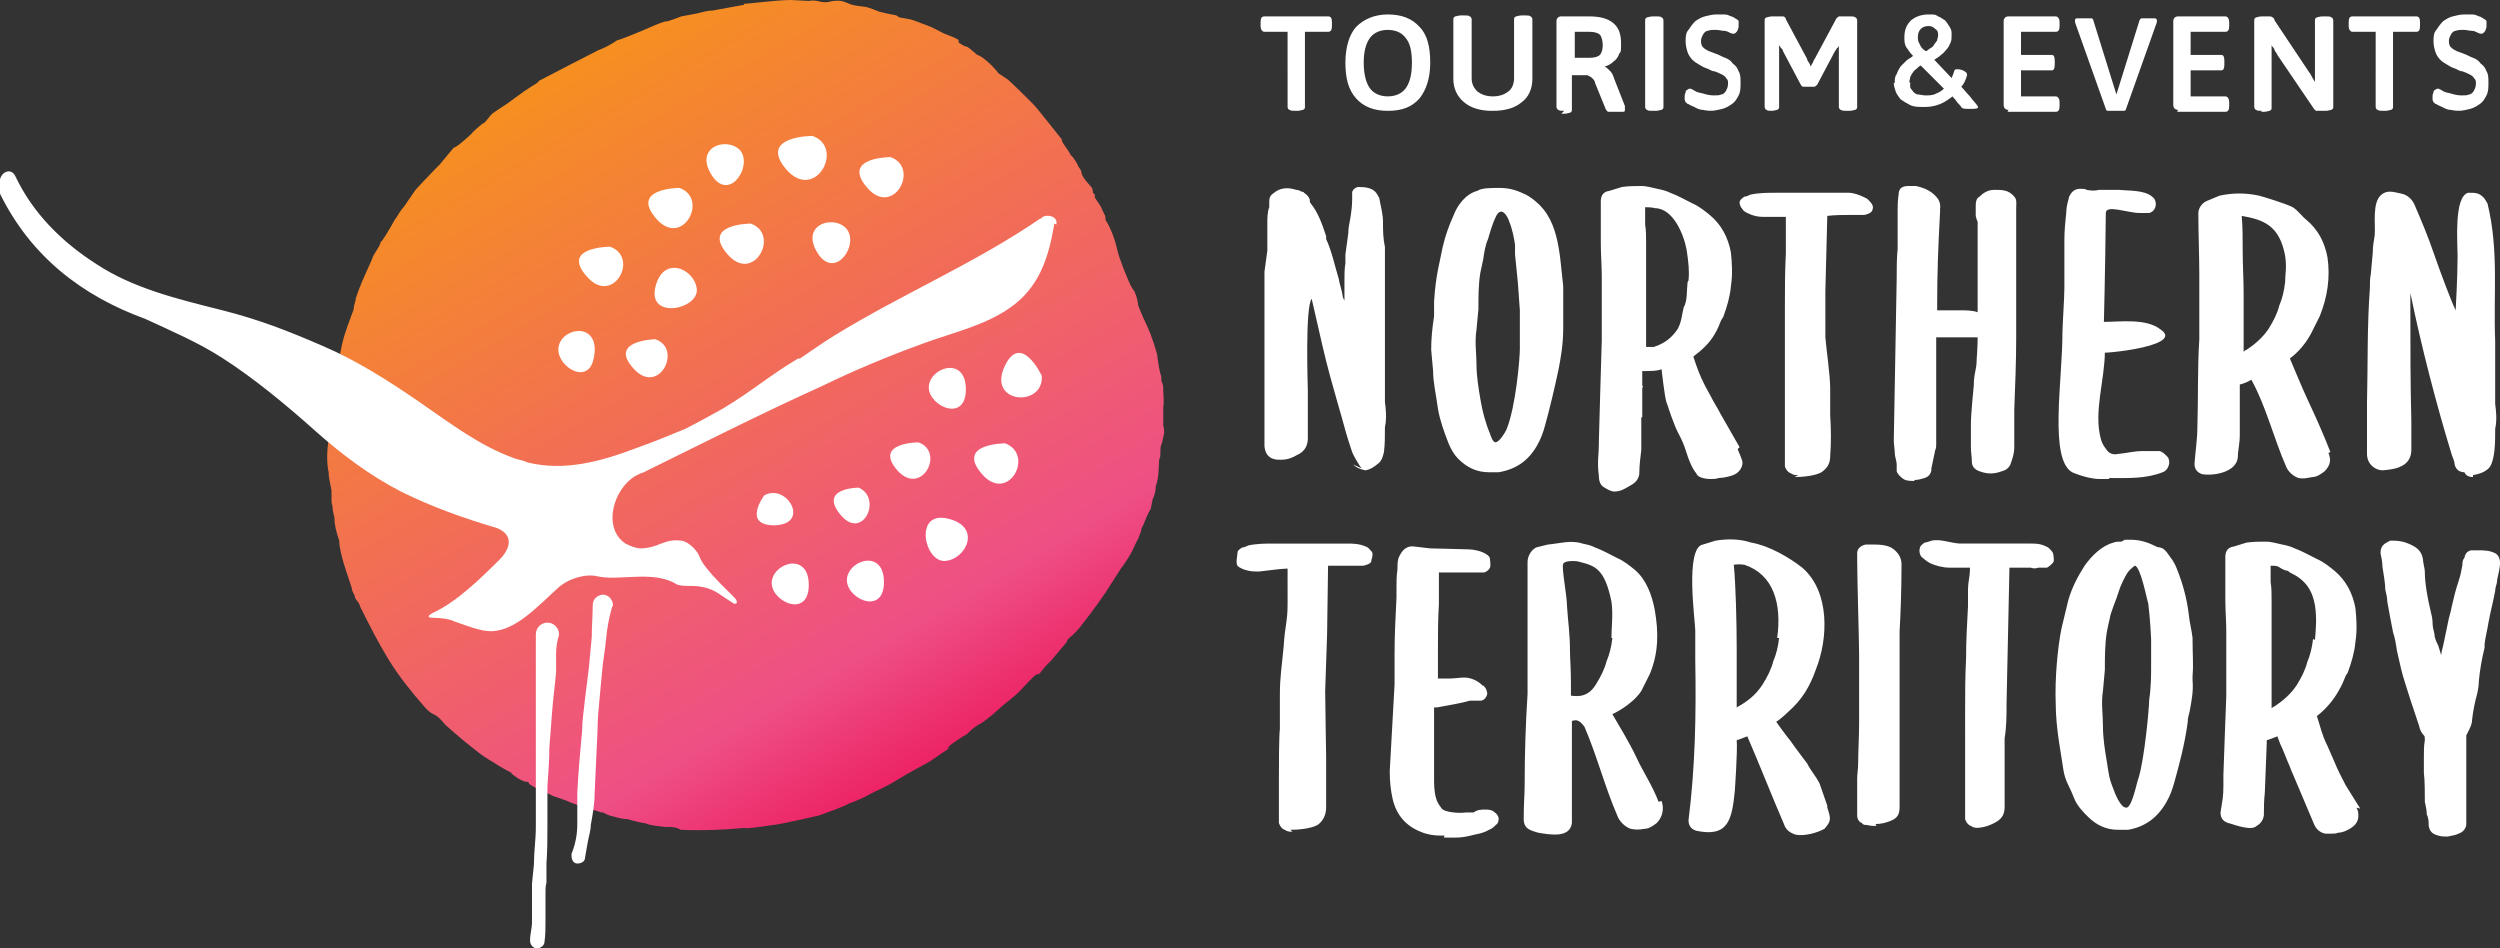
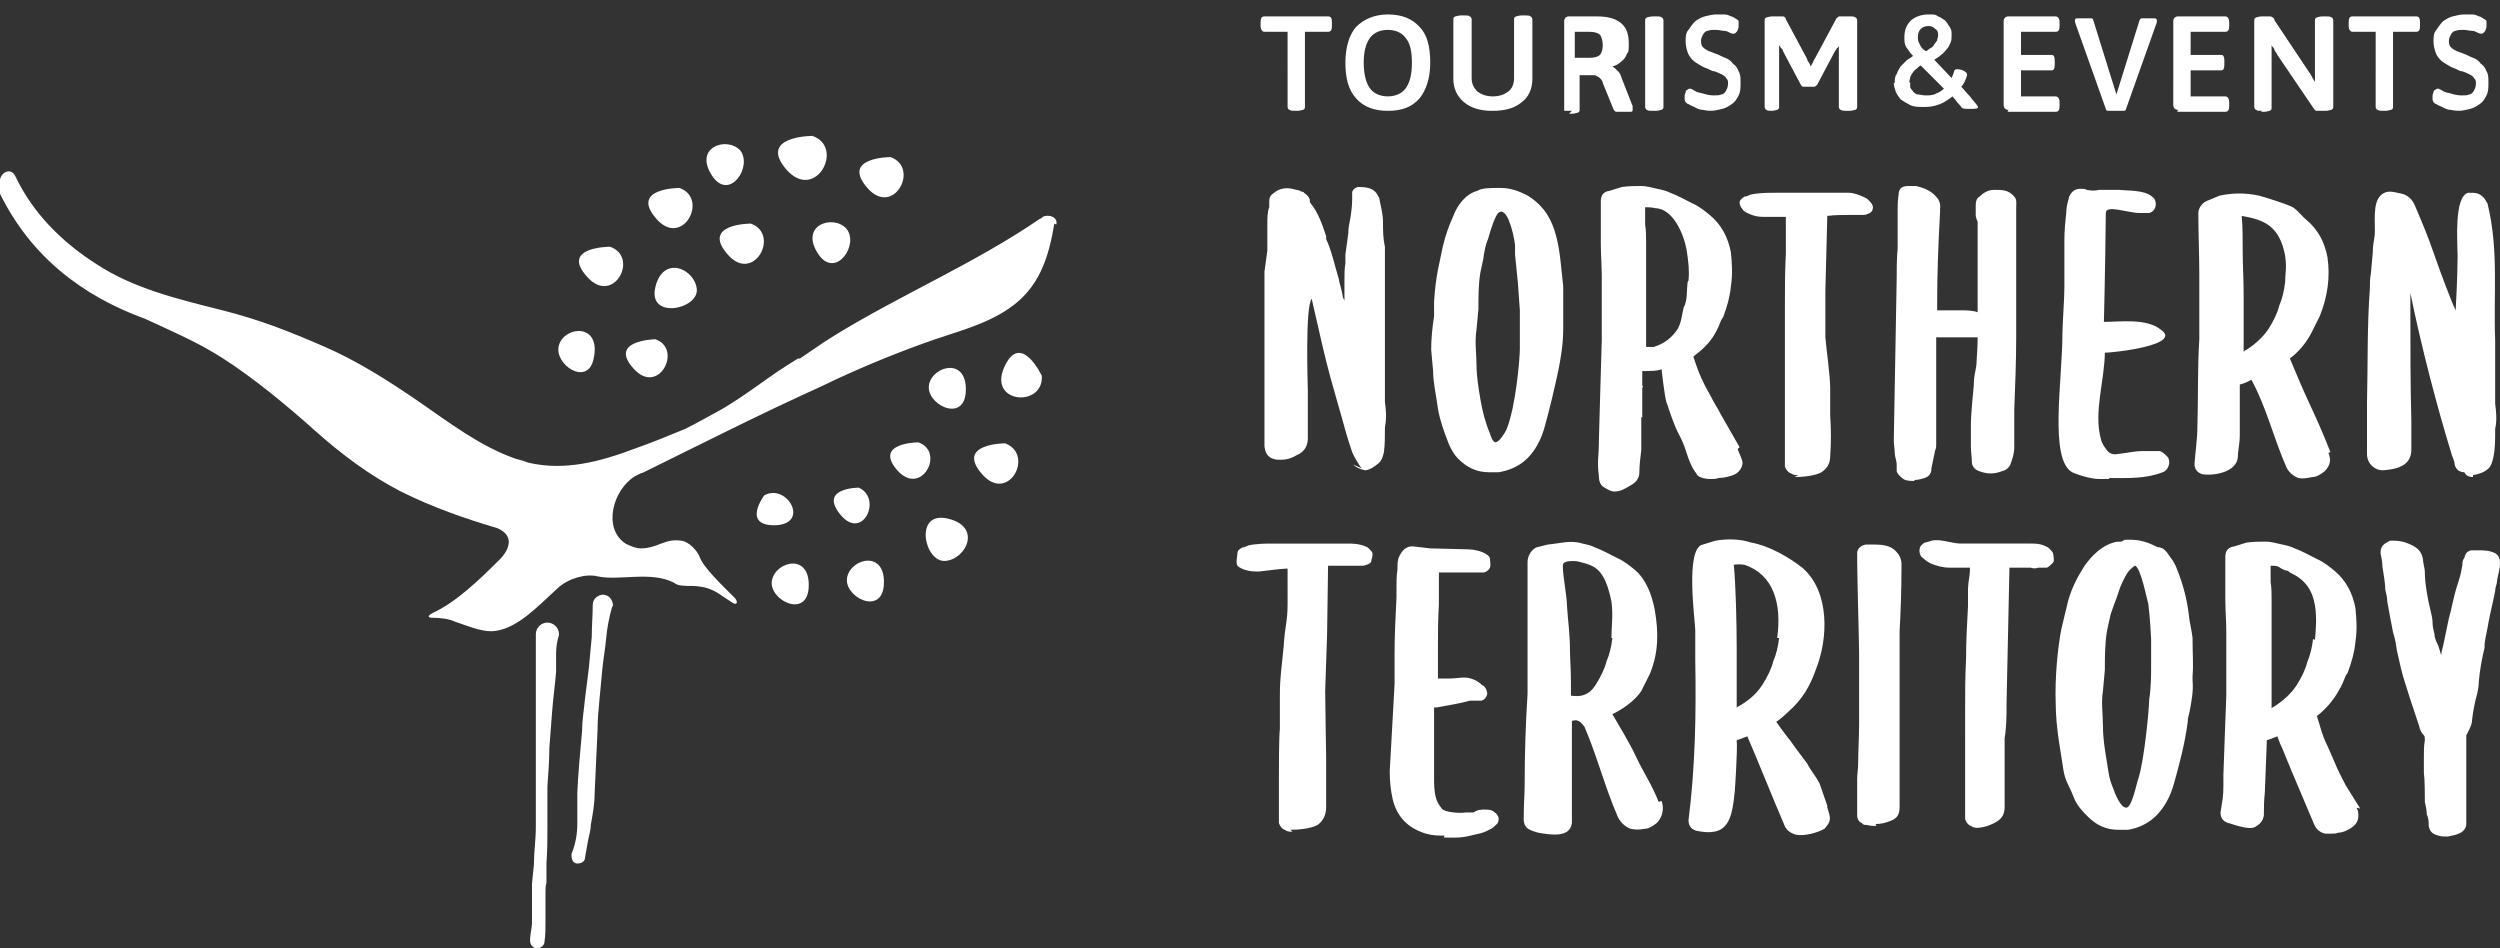
<svg xmlns="http://www.w3.org/2000/svg" version="1.1" id="Layer_1" x="0" y="0" viewBox="0 0 259.4 98.4" xml:space="preserve">
  <rect x="0" y="0" width="259.4" height="98.4" fill="#333333" stroke="none" />
  <style>.st0{fill:#fff}</style>
-   <path class="st0" d="M134.4 11.5c-.3 0-.4 0-.6-.1-.1 0-.2-.2-.2-.3V3.3h-2.4c-.2 0-.4-.2-.4-.6v-.4c0-.4.1-.6.4-.6h6.6c.3 0 .4.2.4.6v.4c0 .4-.1.6-.4.6h-2.4v7.8c0 .1 0 .2-.2.3-.1 0-.3.1-.6.1h-.4.2zm9.6 0c-1.4 0-2.5-.4-3.3-1.3s-1.1-2.1-1.1-3.7.4-2.9 1.1-3.7c.8-.8 1.9-1.3 3.3-1.3s2.5.4 3.3 1.3c.8.8 1.1 2.1 1.1 3.7s-.4 2.8-1.1 3.7c-.8.9-1.8 1.3-3.3 1.3zm0-1.5c.8 0 1.5-.3 1.9-.9s.6-1.4.6-2.6-.2-2-.6-2.5c-.4-.6-1.1-.9-1.9-.9s-1.5.3-1.9.9-.6 1.4-.6 2.5.2 2 .6 2.6c.4.6 1.1.9 1.9.9zm10.8 1.5c-1.2 0-2.2-.3-2.9-.9s-1.1-1.4-1.1-2.4V2c0-.1 0-.2.2-.3.1 0 .3-.1.6-.1h.3c.3 0 .5 0 .6.1.1 0 .2.2.2.3v6.1c0 .6.2 1 .6 1.4.4.3.9.5 1.6.5s1.2-.2 1.6-.5c.4-.3.6-.8.6-1.4V2c0-.1 0-.2.2-.3.1 0 .3-.1.6-.1h.3c.3 0 .5 0 .6.1.1 0 .2.2.2.3v6.2c0 1-.4 1.9-1.1 2.4-.7.6-1.7.9-3 .9h-.1zm7.5 0c-.3 0-.5 0-.6-.1-.1 0-.2-.2-.2-.3V2.2c0-.3.2-.5.5-.5h2.8c1.2 0 2 .2 2.6.7s.8 1.2.8 2.1 0 .8-.2 1.1c-.1.3-.3.6-.6.8-.2.2-.5.4-.9.5.2.1.4.3.6.5.2.2.3.5.4.8l1.1 2.8v.4c0 .1 0 .2-.2.2h-1.5c-.1 0-.2-.1-.3-.3l-1.1-2.7c0-.2-.2-.4-.3-.5s-.3-.2-.5-.3h-1.6v3.6c0 .1 0 .2-.2.3-.1 0-.3.1-.6.1h-.3l.3-.3zm1.1-5.5h1.5c.5 0 .9-.1 1.1-.3.2-.2.3-.6.3-1s-.1-.9-.3-1.1-.6-.3-1.1-.3h-1.5V6zm8.1 5.5c-.3 0-.5 0-.6-.1-.1 0-.2-.2-.2-.3v-9c0-.1 0-.2.2-.3.1 0 .3-.1.6-.1h.3c.3 0 .5 0 .6.1.1 0 .2.2.2.3v9c0 .1 0 .2-.2.3-.1 0-.3.1-.6.1h-.3zm6.4 0c-.4 0-.8 0-1.2-.1-.4 0-.7-.2-.9-.3s-.5-.2-.6-.3c-.1 0-.2-.1-.3-.2 0 0-.1-.2-.1-.3V10c0-.1 0-.2.1-.4 0-.1 0-.2.2-.3s.1-.1.2-.1.2 0 .5.2.5.2.9.3c.3.1.7.2 1.1.2s.6 0 .8-.1c.2 0 .4-.2.5-.4.1-.2.2-.4.2-.7s0-.4-.2-.6c-.1-.2-.3-.3-.5-.4s-.4-.2-.7-.3c-.3 0-.5-.2-.8-.3-.3-.1-.5-.2-.8-.4-.2-.1-.5-.3-.7-.5s-.4-.5-.5-.8-.2-.7-.2-1.1 0-.9.3-1.2c.2-.3.4-.6.7-.9.3-.2.6-.4 1-.5s.8-.2 1.2-.2h.8c.3 0 .5.1.7.2.2 0 .4.2.6.3 0 0 .2.1.2.2v.5c0 .1 0 .2-.1.4 0 .1-.1.2-.2.3 0 0-.1.1-.2.1s-.2 0-.4-.1-.4-.2-.6-.2c-.3 0-.5-.1-.9-.1s-.5 0-.8.1c-.2 0-.4.2-.5.4-.1.2-.2.4-.2.6s0 .5.2.7.4.3.6.4c.3.1.5.2.8.3.3.1.6.3.9.4.3.1.6.3.8.6.3.2.5.5.6.8.2.3.2.7.2 1.2s0 .9-.2 1.3-.4.7-.7.9-.6.4-1 .5-.8.2-1.2.2h.4zm6 0c-.3 0-.5 0-.6-.1-.1 0-.2-.2-.2-.3v-9c0-.1 0-.2.2-.3.1 0 .3-.1.6-.1h1.1c.1 0 .3.1.3.3l2.2 4.1c0 .1.1.3.2.4s.1.3.2.4c0-.1.1-.2.2-.4s.1-.3.2-.4l2.2-4.1c0-.1.2-.2.3-.3h1.1c.3 0 .5 0 .6.1.1 0 .2.2.2.3v9c0 .1 0 .2-.2.3-.1 0-.3.1-.6.1h-.3c-.3 0-.4 0-.6-.1-.1 0-.2-.2-.2-.3V4.7s0 .2-.2.3c0 0-.1.2-.2.3l-1.8 3.4c0 .1-.2.2-.3.3h-1.2c-.1 0-.2-.1-.3-.3L185 5.3s0-.2-.2-.3c0 0-.1-.2-.2-.3v6.4c0 .1 0 .2-.2.3-.1 0-.3.1-.6.1h-.3.4zm24.5-.1c-.3 0-.5-.2-.5-.5V2.2c0-.3.2-.5.5-.5h4.9c.2 0 .4.2.4.6v.4c0 .4-.1.6-.4.6h-3.6v2.4h3.2c.2 0 .3.2.3.6v.4c0 .4-.1.6-.3.6h-3.2V10h3.6c.2 0 .4.2.4.6v.4c0 .4-.1.6-.4.6h-5l.1-.2zm10.8.1h-.5c-.1 0-.2-.1-.2-.2l-3.2-9v-.2s0-.2.2-.2h1.5c.1 0 .2.1.2.2l2.4 7.7 2.4-7.7s.1-.2.2-.2h1.4c.1 0 .2.1.2.2v.2l-3.2 9c0 .1-.1.2-.2.2h-1.2zm6.8-.1c-.3 0-.5-.2-.5-.5V2.2c0-.3.2-.5.5-.5h4.9c.2 0 .4.2.4.6v.4c0 .4-.1.6-.4.6h-3.6v2.4h3.2c.2 0 .3.2.3.6v.4c0 .4-.1.6-.3.6h-3.2V10h3.6c.2 0 .4.2.4.6v.4c0 .4-.1.6-.4.6h-5l.1-.2zm8.7.1c-.3 0-.5 0-.6-.1-.1 0-.2-.2-.2-.3v-9c0-.1 0-.2.2-.3.1 0 .3-.1.6-.1h.8s.2 0 .3.1c0 0 .2.1.2.3l3.6 5.4c.1.1.2.3.3.5s.2.3.3.5V2.1c0-.1 0-.2.2-.3.1 0 .3-.1.6-.1h.3c.3 0 .5 0 .6.1.1 0 .2.2.2.3v9c0 .1 0 .2-.2.3-.1 0-.3.1-.6.1h-1l-.2-.2-3.8-5.6c0-.1-.2-.3-.3-.5 0-.2-.2-.3-.3-.5v6.5c0 .1 0 .2-.2.3-.1 0-.3.1-.6.1h-.3l.1-.1zm12.6 0c-.3 0-.4 0-.6-.1-.1 0-.2-.2-.2-.3V3.3h-2.4c-.2 0-.4-.2-.4-.6v-.4c0-.4.1-.6.4-.6h6.6c.3 0 .4.2.4.6v.4c0 .4-.1.6-.4.6h-2.4v7.8c0 .1 0 .2-.2.3-.1 0-.3.1-.6.1h-.4.2zm8.2 0c-.4 0-.8 0-1.2-.1-.4 0-.7-.2-.9-.3s-.5-.2-.6-.3c-.1 0-.2-.1-.3-.2 0 0-.1-.2-.1-.3V10c0-.1 0-.2.1-.4 0-.1 0-.2.2-.3s.1-.1.2-.1.2 0 .5.2.5.2.9.3c.3.1.7.2 1.1.2s.6 0 .8-.1c.2 0 .4-.2.5-.4.1-.2.2-.4.2-.7s0-.4-.2-.6c-.1-.2-.3-.3-.5-.4s-.4-.2-.7-.3c-.3 0-.5-.2-.8-.3-.3-.1-.5-.2-.8-.4-.2-.1-.5-.3-.7-.5s-.4-.5-.5-.8-.2-.7-.2-1.1 0-.9.3-1.2c.2-.3.4-.6.7-.9.3-.2.6-.4 1-.5s.8-.2 1.2-.2h.8c.3 0 .5.1.7.2.2 0 .4.2.6.3 0 0 .2.1.2.2v.5c0 .1 0 .2-.1.4 0 .1-.1.2-.2.3 0 0-.1.1-.2.1s-.2 0-.4-.1-.4-.2-.6-.2c-.3 0-.5-.1-.9-.1s-.5 0-.8.1c-.2 0-.4.2-.5.4-.1.2-.2.4-.2.6s0 .5.2.7.4.3.6.4c.3.1.5.2.8.3.3.1.6.3.9.4s.6.3.8.6c.3.2.5.5.6.8.2.3.2.7.2 1.2s0 .9-.2 1.3-.4.7-.7.9-.6.4-1 .5c-.4.1-.8.2-1.2.2h.4zm-58.9-2.9c0-.3 0-.7.2-.9.1-.3.2-.5.4-.8l.6-.6c.2-.2.5-.3.7-.5-.3-.3-.5-.6-.7-.9s-.2-.7-.2-1c0-.8.2-1.3.7-1.8.5-.4 1.1-.6 1.8-.6s.7 0 1 .2c.3.1.5.3.7.4.2.2.3.4.5.7s.2.5.2.8 0 .6-.1.8-.2.5-.4.7-.3.4-.6.6c-.2.2-.4.3-.7.5l1.8 1.9c.1-.2.2-.5.3-.8s1.4 0 1.3.5c-.1.4-.3.9-.6 1.2.3.3.6.7.9 1 .2.3.6.7.8 1s-.3.3-.8.3-.8 0-.9-.2-.4-.4-.5-.6-.3-.3-.4-.5c-.4.3-.8.6-1.3.8-.5.2-1 .3-1.6.3s-1.1 0-1.5-.2-.7-.4-1-.6c-.2-.3-.4-.5-.5-.8s-.2-.6-.2-.9h.1zm1.6-.1V9c0 .2.2.3.3.5.1.1.3.3.5.3s.5.1.8.1.8 0 1.1-.2c.3-.1.6-.3.8-.5l-2.4-2.4c-.1 0-.3.2-.4.3s-.3.2-.4.4c-.1.1-.2.3-.3.5 0 .2-.1.4-.1.6l.1-.1zm2.9-4.8c0-.3 0-.5-.3-.7-.2-.2-.4-.3-.7-.3s-.6.1-.8.3-.3.5-.3.8 0 .5.2.8c.1.3.3.5.6.7.2 0 .3-.2.5-.3s.3-.2.4-.4c.1-.1.2-.3.3-.4 0-.2.1-.3.1-.5z" />
+   <path class="st0" d="M134.4 11.5c-.3 0-.4 0-.6-.1-.1 0-.2-.2-.2-.3V3.3h-2.4c-.2 0-.4-.2-.4-.6v-.4c0-.4.1-.6.4-.6h6.6c.3 0 .4.2.4.6v.4c0 .4-.1.6-.4.6h-2.4v7.8c0 .1 0 .2-.2.3-.1 0-.3.1-.6.1h-.4.2zm9.6 0c-1.4 0-2.5-.4-3.3-1.3s-1.1-2.1-1.1-3.7.4-2.9 1.1-3.7c.8-.8 1.9-1.3 3.3-1.3s2.5.4 3.3 1.3c.8.8 1.1 2.1 1.1 3.7s-.4 2.8-1.1 3.7c-.8.9-1.8 1.3-3.3 1.3zm0-1.5c.8 0 1.5-.3 1.9-.9s.6-1.4.6-2.6-.2-2-.6-2.5c-.4-.6-1.1-.9-1.9-.9s-1.5.3-1.9.9-.6 1.4-.6 2.5.2 2 .6 2.6c.4.6 1.1.9 1.9.9zm10.8 1.5c-1.2 0-2.2-.3-2.9-.9s-1.1-1.4-1.1-2.4V2c0-.1 0-.2.2-.3.1 0 .3-.1.6-.1h.3c.3 0 .5 0 .6.1.1 0 .2.2.2.3v6.1c0 .6.2 1 .6 1.4.4.3.9.5 1.6.5s1.2-.2 1.6-.5c.4-.3.6-.8.6-1.4V2c0-.1 0-.2.2-.3.1 0 .3-.1.6-.1h.3c.3 0 .5 0 .6.1.1 0 .2.2.2.3v6.2c0 1-.4 1.9-1.1 2.4-.7.6-1.7.9-3 .9h-.1zm7.5 0V2.2c0-.3.2-.5.5-.5h2.8c1.2 0 2 .2 2.6.7s.8 1.2.8 2.1 0 .8-.2 1.1c-.1.3-.3.6-.6.8-.2.2-.5.4-.9.5.2.1.4.3.6.5.2.2.3.5.4.8l1.1 2.8v.4c0 .1 0 .2-.2.2h-1.5c-.1 0-.2-.1-.3-.3l-1.1-2.7c0-.2-.2-.4-.3-.5s-.3-.2-.5-.3h-1.6v3.6c0 .1 0 .2-.2.3-.1 0-.3.1-.6.1h-.3l.3-.3zm1.1-5.5h1.5c.5 0 .9-.1 1.1-.3.2-.2.3-.6.3-1s-.1-.9-.3-1.1-.6-.3-1.1-.3h-1.5V6zm8.1 5.5c-.3 0-.5 0-.6-.1-.1 0-.2-.2-.2-.3v-9c0-.1 0-.2.2-.3.1 0 .3-.1.6-.1h.3c.3 0 .5 0 .6.1.1 0 .2.2.2.3v9c0 .1 0 .2-.2.3-.1 0-.3.1-.6.1h-.3zm6.4 0c-.4 0-.8 0-1.2-.1-.4 0-.7-.2-.9-.3s-.5-.2-.6-.3c-.1 0-.2-.1-.3-.2 0 0-.1-.2-.1-.3V10c0-.1 0-.2.1-.4 0-.1 0-.2.2-.3s.1-.1.2-.1.2 0 .5.2.5.2.9.3c.3.1.7.2 1.1.2s.6 0 .8-.1c.2 0 .4-.2.5-.4.1-.2.2-.4.2-.7s0-.4-.2-.6c-.1-.2-.3-.3-.5-.4s-.4-.2-.7-.3c-.3 0-.5-.2-.8-.3-.3-.1-.5-.2-.8-.4-.2-.1-.5-.3-.7-.5s-.4-.5-.5-.8-.2-.7-.2-1.1 0-.9.3-1.2c.2-.3.4-.6.7-.9.3-.2.6-.4 1-.5s.8-.2 1.2-.2h.8c.3 0 .5.1.7.2.2 0 .4.2.6.3 0 0 .2.1.2.2v.5c0 .1 0 .2-.1.4 0 .1-.1.2-.2.3 0 0-.1.1-.2.1s-.2 0-.4-.1-.4-.2-.6-.2c-.3 0-.5-.1-.9-.1s-.5 0-.8.1c-.2 0-.4.2-.5.4-.1.2-.2.4-.2.6s0 .5.2.7.4.3.6.4c.3.1.5.2.8.3.3.1.6.3.9.4.3.1.6.3.8.6.3.2.5.5.6.8.2.3.2.7.2 1.2s0 .9-.2 1.3-.4.7-.7.9-.6.4-1 .5-.8.2-1.2.2h.4zm6 0c-.3 0-.5 0-.6-.1-.1 0-.2-.2-.2-.3v-9c0-.1 0-.2.2-.3.1 0 .3-.1.6-.1h1.1c.1 0 .3.1.3.3l2.2 4.1c0 .1.1.3.2.4s.1.3.2.4c0-.1.1-.2.2-.4s.1-.3.2-.4l2.2-4.1c0-.1.2-.2.3-.3h1.1c.3 0 .5 0 .6.1.1 0 .2.2.2.3v9c0 .1 0 .2-.2.3-.1 0-.3.1-.6.1h-.3c-.3 0-.4 0-.6-.1-.1 0-.2-.2-.2-.3V4.7s0 .2-.2.3c0 0-.1.2-.2.3l-1.8 3.4c0 .1-.2.2-.3.3h-1.2c-.1 0-.2-.1-.3-.3L185 5.3s0-.2-.2-.3c0 0-.1-.2-.2-.3v6.4c0 .1 0 .2-.2.3-.1 0-.3.1-.6.1h-.3.4zm24.5-.1c-.3 0-.5-.2-.5-.5V2.2c0-.3.2-.5.5-.5h4.9c.2 0 .4.2.4.6v.4c0 .4-.1.6-.4.6h-3.6v2.4h3.2c.2 0 .3.2.3.6v.4c0 .4-.1.6-.3.6h-3.2V10h3.6c.2 0 .4.2.4.6v.4c0 .4-.1.6-.4.6h-5l.1-.2zm10.8.1h-.5c-.1 0-.2-.1-.2-.2l-3.2-9v-.2s0-.2.2-.2h1.5c.1 0 .2.1.2.2l2.4 7.7 2.4-7.7s.1-.2.2-.2h1.4c.1 0 .2.1.2.2v.2l-3.2 9c0 .1-.1.2-.2.2h-1.2zm6.8-.1c-.3 0-.5-.2-.5-.5V2.2c0-.3.2-.5.5-.5h4.9c.2 0 .4.2.4.6v.4c0 .4-.1.6-.4.6h-3.6v2.4h3.2c.2 0 .3.2.3.6v.4c0 .4-.1.6-.3.6h-3.2V10h3.6c.2 0 .4.2.4.6v.4c0 .4-.1.6-.4.6h-5l.1-.2zm8.7.1c-.3 0-.5 0-.6-.1-.1 0-.2-.2-.2-.3v-9c0-.1 0-.2.2-.3.1 0 .3-.1.6-.1h.8s.2 0 .3.1c0 0 .2.1.2.3l3.6 5.4c.1.1.2.3.3.5s.2.3.3.5V2.1c0-.1 0-.2.2-.3.1 0 .3-.1.6-.1h.3c.3 0 .5 0 .6.1.1 0 .2.2.2.3v9c0 .1 0 .2-.2.3-.1 0-.3.1-.6.1h-1l-.2-.2-3.8-5.6c0-.1-.2-.3-.3-.5 0-.2-.2-.3-.3-.5v6.5c0 .1 0 .2-.2.3-.1 0-.3.1-.6.1h-.3l.1-.1zm12.6 0c-.3 0-.4 0-.6-.1-.1 0-.2-.2-.2-.3V3.3h-2.4c-.2 0-.4-.2-.4-.6v-.4c0-.4.1-.6.4-.6h6.6c.3 0 .4.2.4.6v.4c0 .4-.1.6-.4.6h-2.4v7.8c0 .1 0 .2-.2.3-.1 0-.3.1-.6.1h-.4.2zm8.2 0c-.4 0-.8 0-1.2-.1-.4 0-.7-.2-.9-.3s-.5-.2-.6-.3c-.1 0-.2-.1-.3-.2 0 0-.1-.2-.1-.3V10c0-.1 0-.2.1-.4 0-.1 0-.2.2-.3s.1-.1.2-.1.2 0 .5.2.5.2.9.3c.3.1.7.2 1.1.2s.6 0 .8-.1c.2 0 .4-.2.5-.4.1-.2.2-.4.2-.7s0-.4-.2-.6c-.1-.2-.3-.3-.5-.4s-.4-.2-.7-.3c-.3 0-.5-.2-.8-.3-.3-.1-.5-.2-.8-.4-.2-.1-.5-.3-.7-.5s-.4-.5-.5-.8-.2-.7-.2-1.1 0-.9.3-1.2c.2-.3.4-.6.7-.9.3-.2.6-.4 1-.5s.8-.2 1.2-.2h.8c.3 0 .5.1.7.2.2 0 .4.2.6.3 0 0 .2.1.2.2v.5c0 .1 0 .2-.1.4 0 .1-.1.2-.2.3 0 0-.1.1-.2.1s-.2 0-.4-.1-.4-.2-.6-.2c-.3 0-.5-.1-.9-.1s-.5 0-.8.1c-.2 0-.4.2-.5.4-.1.2-.2.4-.2.6s0 .5.2.7.4.3.6.4c.3.1.5.2.8.3.3.1.6.3.9.4s.6.3.8.6c.3.2.5.5.6.8.2.3.2.7.2 1.2s0 .9-.2 1.3-.4.7-.7.9-.6.4-1 .5c-.4.1-.8.2-1.2.2h.4zm-58.9-2.9c0-.3 0-.7.2-.9.1-.3.2-.5.4-.8l.6-.6c.2-.2.5-.3.7-.5-.3-.3-.5-.6-.7-.9s-.2-.7-.2-1c0-.8.2-1.3.7-1.8.5-.4 1.1-.6 1.8-.6s.7 0 1 .2c.3.1.5.3.7.4.2.2.3.4.5.7s.2.5.2.8 0 .6-.1.8-.2.5-.4.7-.3.4-.6.6c-.2.2-.4.3-.7.5l1.8 1.9c.1-.2.2-.5.3-.8s1.4 0 1.3.5c-.1.4-.3.9-.6 1.2.3.3.6.7.9 1 .2.3.6.7.8 1s-.3.3-.8.3-.8 0-.9-.2-.4-.4-.5-.6-.3-.3-.4-.5c-.4.3-.8.6-1.3.8-.5.2-1 .3-1.6.3s-1.1 0-1.5-.2-.7-.4-1-.6c-.2-.3-.4-.5-.5-.8s-.2-.6-.2-.9h.1zm1.6-.1V9c0 .2.2.3.3.5.1.1.3.3.5.3s.5.1.8.1.8 0 1.1-.2c.3-.1.6-.3.8-.5l-2.4-2.4c-.1 0-.3.2-.4.3s-.3.2-.4.4c-.1.1-.2.3-.3.5 0 .2-.1.4-.1.6l.1-.1zm2.9-4.8c0-.3 0-.5-.3-.7-.2-.2-.4-.3-.7-.3s-.6.1-.8.3-.3.5-.3.8 0 .5.2.8c.1.3.3.5.6.7.2 0 .3-.2.5-.3s.3-.2.4-.4c.1-.1.2-.3.3-.4 0-.2.1-.3.1-.5z" />
  <linearGradient id="SVGID_1_" gradientUnits="userSpaceOnUse" x1="-159.928" y1="183.397" x2="-158.928" y2="183.397" gradientTransform="rotate(60 6953.945 20285.738) scale(87.9)">
    <stop offset="0" stop-color="#f68f1e" />
    <stop offset="0" stop-color="#f6911e" />
    <stop offset=".8" stop-color="#ee4f85" />
    <stop offset="1" stop-color="#ec145a" />
    <stop offset="1" stop-color="#ec1c24" />
  </linearGradient>
-   <path d="M120.7 44.2v-1.9c.1-.6 0-1.5 0-1.8s0-.6-.2-1v-.4c-.2-.6-.3-1.3-.4-2 0-.4-.2-.8-.3-1.2-.1-.4-.3-.8-.4-1.2-.5-1.2-.7-1.5-1.1-2.5l-.2-.5c0-.2-.1-.8-.4-1.5 0 .1-.4-.6-.4-.6-.4-.9-1.2-2.8-1.4-3.8-.4-1.8-1.2-3-1.2-3v-.3c0-.1-.2-.4-.5-1.1l-.6-.9v-.3l-.2-.2c0-.1 0-.3-.1-.5-.2-.3-.6-.6-1-1.3-.2-.5 0-.4-.4-.9 0-.1-.5-1-.8-1.2-.2-.5-1.1-1.5-.9-1.6-.1-.1-2.5-3.2-3-3.7s-2.4-2.4-2.7-2.6l-.9-.6c-.5-.7-1.7-1.8-2.2-1.9-.7-.6-1-.9-1.3-.9-1.1-.6-.4-.4-.7-.7-.7-.4-1.3-.5-1.8-.8 0 0-.9-.5-1.5-.7s-1.2-.5-1.7-.6l-1.1-.2c-.4-.3-.3-.2-.8-.3-.5-.1-.9-.2-1.3-.3 0 0-1.2-.5-1.5-.5-1-.1-1.4-.2-1.8-.4-.3-.1-.6-.3-1.4-.2-.4 0-.6.3-1.7 0 0 0-.5-.1-.8 0-.2 0-1.9-.1-1.9-.1-1.5 0-4.5.4-4.9.4v.1l-3.3.6c-.6 0-1.1.2-1.6.3-.5.1-1.1.2-1.6.3 0 0-1.8.7-1.6.5-.7.2-1.6.6-2.5 1-1 .4-1.9.8-2.6 1 0 0-.8.6-1.9 1 0 0-4.5 2.3-6.2 3.2 0 .2-.7.5-1.1.8-.5.3-1.8 1.3-2.1 1.5l-1.5 1c-.4.3-.5.6-1 1.1h-.1s-1.1.9-1.1 1c-.7.7-1.8 1.6-1.9 1.5l-1.5 1.8-.5.5c-.4.4-1.8 1.9-1.8 1.9-.3.3-.5.7-.8 1.1-.3.4-.5.8-.8 1.1-.3.4-.5.8-.8 1.2-.2.4-1.3 2.3-1.4 2.2 0 .4-.8 1.3-.9 1.8-.8 1.8-1.2 2.6-1.7 4.1.1 0-.2.6-.2 1.1-.4 1.1-.9 2.3-1.2 3.6-.2 1-.6 2.8-.7 3.4 0 .6-.3 2.8-.3 2.7 0 1.2-.3 2.5-.4 3.8-.2 1.3-.2 2.5 0 3.4 0 .6.2 1.3.3 1.9v.9c0 .2 0 .5.1.7 0 .4.1.8.2 1.2 0 .8.2 1.5.5 2.4 0 .7.3 1.9.7 3.1l.6 1.8c0 .3.2.6.3.8 0 .3.3.6.3.6.3.4.2.4.3.6.9 1.8 1.8 3.6 2.9 5.4 1.1 1.8 2.4 3.4 3.8 5 1 1.1.9.3 2.1 1.8 0 0 1.9 1.7 3.1 2.6.6.5 1.2.9 1.9 1.3.6.4 1.3.8 1.9 1.1-.2 0 .3.3.7.6.4.2.8.4.9.3.4.2 0 .1.3.3.5.4 2.1 1 2.4 1.2.3.1 1.5.5 1.9.7.5.2.9.3 1.3.5.6 0 1.8.6 2 .5 0 0 .4.3 1 .4.6.2 1.2.3 1.6.3-.2 0 1.8.5 1.7.4.7.3 1.4.3 2.1.4.7 0 1.2 0 1.6.3 2.4.1 4.6 0 6.7-.2 0 .1.9 0 2.9-.3.5 0 4.9-1 4.8-1 .3-.1 3.1-1.1 3-1.2.3-.1.9-.3 1.9-.8 0 0 .7-.4 1.6-.8 0 0 1.2-.6 1.8-1 .6-.4 3.2-1.8 3.2-1.8.7-.5 1.3-.9 1.9-1.3 0 0-.2-.2.8-.8-.2.1.7-.5 1.1-.7.3-.3.6-.6 1.2-1 .2 0 1.6-1.1 2-1.5 0 0 .4-.4 1.3-1.1 0 0 .9-.7 1.3-1.2.5-.5.9-1 1.4-1.4.4-.1.3 0 .6-.4s.6-.7 1-1.1c.6-.7 1.6-1.9 1.6-1.9 0-.2.2-.4.6-.7.3-.3.7-.7.9-1 0 0 1.5-1.9 2.5-3.4l1.6-2.5c.4-.5.7-1 1-1.5.3-.5.5-1.1.8-1.6.1-.3.2-.5.3-.8 0-.3.2-.5.3-.8.2-.5.4-1 .7-1.5l.2-1c.2-.3.4-1.3.3-1.3.4-.9.3-2.3.4-2.9.1-.2.1-.2.1-.5 0-.4 0-.7.1-1 0 .3.3-1.2.3-1.2 0-.2 0-.5-.1-.7z" fill="url(#SVGID_1_)" />
  <path class="st0" d="M68 35.2c2.9 1 .3 6-2.3 3-2.6-2.9 2.3-3 2.3-3m11.3 16.2s-2.4 3.2 1.2 3.1c3.6-.2 1.1-4.4-1.2-3.1m9.8-.8s-4.2 0-1.9 2.8c2.3 2.8 4.4-1.7 1.9-2.8m6.2-4.7s-4.7 0-2.2 2.9c2.5 2.8 5-1.9 2.2-2.9M72.3 30c-.2-2.1-3.5-3.6-4.3-.2s4.5 2.3 4.3.2m5.6-6.8s-5.2 0-2.4 3.2c2.7 3.1 5.5-2.1 2.4-3.2m9.9.5c-1.4-1.5-5-.3-2.8 2.8 1.8 2.4 4.2-1.2 2.8-2.8m10.3 34.5c2.2-.2 3.8-3.6.2-4.4-3.5-.8-2.4 4.6-.2 4.4M76.8 15.6c-1.4-1.5-5-.3-2.8 2.8 1.8 2.4 4.1-1.2 2.8-2.8m7.5-1.5s-5.7 0-2.7 3.5c3 3.4 6.1-2.3 2.7-3.5m8.1 2.2s-5.2 0-2.4 3.2c2.7 3.1 5.5-2.1 2.4-3.2M108.1 39s-2.2-4.7-3.9-.9c-1.7 3.8 4.1 4.2 3.9.9M58 35.8c-.6 2 3 4.4 3.6 1.4.8-3.7-3-3.4-3.6-1.4m22.1 24.4c-.4 2 3.5 4 3.8.9.3-3.8-3.4-2.9-3.8-.9m16.3-20.3c-.4 2 3.5 4 3.8.9.3-3.8-3.4-2.9-3.8-.9m-8.5 20c-.4 2 3.5 4 3.8.9.3-3.8-3.4-2.9-3.8-.9M63.3 25.6s-5.2 0-2.4 3.1c2.7 3.1 5.5-2 2.4-3.1m41 20.4s-5.2 0-2.4 3.2c2.7 3.1 5.5-2 2.4-3.2M70.5 19.5s-5.2 0-2.4 3.2c2.7 3.1 5.5-2.1 2.4-3.2m-7 43.5c-.3 1.1-.5 2.1-.6 3.2-.1 1.1-.3 2.2-.4 3.2-.1 1.1-.2 2.2-.3 3.2-.1 1.1-.2 2.1-.2 3.2-.1 2.2-.2 4.3-.3 6.5 0 1.1-.2 2.2-.4 3.3 0 .6-.2 1.1-.3 1.7-.1.6-.2 1.1-.3 1.7 0 .4-.4.6-.8.6s-.6-.4-.6-.8v-.2c.4-1 .6-2 .6-3.1v-3.2c.1-2.2.3-4.3.5-6.5 0-1.1.2-2.2.3-3.3l.4-3.2c.1-1.1.2-2.2.3-3.2 0-1.1.1-2.2.1-3.3 0-.6.4-1 1-1.1.6 0 1 .4 1.1 1 0 .1 0 .2-.1.3zM58 65.9c-.2.6-.3 1.3-.3 1.9v1.9c-.1 1.3-.3 2.7-.4 4l-.3 3.9c0 1.3-.1 2.6-.2 4v4c0 1.3 0 2.7-.1 4v2c-.1.3-.1.7-.1 1v3c0 .7 0 1.4-.1 2.1 0 .4-.4.7-.8.7s-.7-.4-.7-.8c0-.7.2-1.3.2-1.9v-4l.2-2c0-1.3.2-2.6.2-3.9v-20c0-.6.5-1.2 1.2-1.2.6 0 1.2.5 1.2 1.2v.3" />
  <path class="st0" d="M109.4 23.2c-.6 3.6-1.6 6.7-4.7 8.8-2.6 1.8-5.8 2.5-8.8 3.6-3.6 1.3-7.2 2.8-10.7 4.5C79 42.9 72.9 46 66.8 49c0 0-.2.1-.3.1l-.6.3c-2.3 1.4-3.4 5.4-1 7 .6.3 1.1.5 1.6.5.7 0 1.4-.2 2.1-.5.8-.3 1.3-.4 2.1-.3.8.1 1.7 1.1 1.9 1.7.4 1.1 2.3 2.9 3.6 4.2.4.4.3.8-.1.6-1.6-1-1.5-1.1-2.5-1.5-.8-.3-1.7-.3-1.7-.3s.8 0 0 0-1.6 0-1.9-.3c-2.4-1.3-5.8-.2-8-.7-1.2-.3-3 .2-4.1 1.2-2.3 2.1-4.4 4.4-6.9 4.5-1.2 0-2.6-.6-3.8-1-.6-.3-1.6-.4-2.3-.4s-.4-.3 0-.5c2.4-1.1 4.8-3.4 7-5.6.6-.6 1.8-2.3-.3-3.2-3.4-1-6.8-2.2-10-3.8-3.3-1.7-6.2-3.9-8.9-6.3-2.9-2.6-6.4-5.5-9.7-7.6-2.5-1.6-5.1-2.7-7.9-4-6.6-2.4-11.9-6.5-15.1-13v-.8c-.3-1.3 1.1-2.1 1.6-1 1.8 3.8 4.8 6.8 8.4 9.1 3.8 2.5 8.3 3.6 13.1 4.8 3.9 1 6.7 2.1 10.4 3.7 3.5 1.5 6.8 3.6 10 5.8s6.3 4.6 10 5.9c.4.1.8.2 1.3.4 3.8.9 7.5-.1 11.2-1.5 1.7-.6 3.4-1.3 5.1-2 1.4-.7 2.6-1.4 3.9-2.1 3.3-2 4.5-3.2 7.8-5.2h.2c1.2-.8 2.3-1.6 3.6-2.4 7-4.3 14.6-7.5 21.3-12.1.1 0 .2-.1.3-.2.6-.3 1.6 0 1.4.8m127.5 6c-.1.9-.3 1.7-.6 2.4-.2.8-.6 1.6-1.1 2.4-.6.9-1.4 1.6-2.3 2.2-.1 0-.2.1-.3.2v-6c0-1.5-.1-3-.1-4.6 0-1.2 0-2.4-.1-3.5 2.3.4 3.9 1 4.5 4.1.2 1.3 0 1.9 0 2.9m4.7 17.5c-.7-1.8-1.5-3.6-2.3-5.3-.7-1.5-1.3-3-1.9-4.4.9-.7 1.6-1.5 2.2-2.6l.9-1.8c.8-2 1.1-4 .8-6.1-.3-1.6-1-2.9-2.2-3.9-.5-.4-.8-.9-1.4-1.3-.8-.4-3.1-1.1-3.5-1.2-1.4-.3-2.7-.3-4.1 0l-1.2.5c-.6.2-1 .8-1 1.3 0 2.2.1 4.3.1 6.5v6.6c-.2 3.1-.1 6-.2 9.1 0 1.2-.2 2.5-.3 3.8 0 .5.2.9.8 1.1 1.2.2 3.6-.2 3.7-1.8 0-.7.2-1.3.2-2.3v-5.2c.4-.1.9-.3 1.2-.5 1.5 2.7 2.3 6 3.6 9 .2.5.7 1 1.3 1.2.5.1.9 0 1.4-.1.5 0 .9-.3 1.3-.6.6-.6.7-1.2.4-1.9m-100.3 1.6c-.3-.3-1-1.6-1-1.7l-.3-.9c-.4-1.2-.7-2.5-1.1-3.8-.6-2.1-1.2-4.2-1.7-6.4l-1.1-4.8c-.7.9-.4 9.1-.4 9.6v4.9c0 .8-.4 1.4-1.1 1.7-.5.3-1 .5-1.7.5h-.2c-.7 0-1.4-.3-1.5-1.4V28.2l.3-2.2v-2.8c0-.6 0-1.2.2-1.7v-.6c0-.5.2-.7.5-.9.6-.5 1.4-.6 2.3-.3.2 0 .4.1.6.2 0 0 .2 0 .2.1.3.2.5.4.6.7 0 .2 0 .3.1.4.8 1 1.2 2.2 1.6 3.4v.3c.6 1.3.9 2.8 1.3 4.1.1.6.3 1.1.4 1.7 0 .2.1.4.2.6v-2c0-.7 0-1.3.1-1.9v-.9l.3-2.2c0-.5.1-1 .2-1.5.1-.6.2-1.3.2-2V20c0-.2.2-.5.6-.6.8 0 1.4.1 1.8.5.2.2.3.5.4.6.2 1 .4 1.8.4 2.5 0 .9 0 1.7.2 2.6v16.1c.1.8.2 1.7 0 2.6 0 1.2 0 1.7-.1 2.6-.1.4-.2.9-.6 1.2-.5.4-.8.6-1.3.7 0 0-.8-.1-1.3-.6m46.2 1.1c-.3 0-.5 0-.8-.2-.3-.1-.5-.4-.6-.7V31.9c0-1.9 0-3.7.1-5.6v-3.8h-2.4c-.5 0-1-.1-1.6-.4-.2-.1-.4-.2-.5-.4-.2-.2-.3-.5-.3-.7s.2-.4.5-.6c.2 0 .4-.1.6-.2.9-.2 1.8-.2 2.7-.2h7.5c.5 0 1.1.2 1.7.5.3.1.4.3.6.5.2.2.3.5.2.7 0 .2-.2.4-.5.5-.1 0-.2.1-.4.1h-1.3c-.8 0-1.7 0-2.5.1l-.2 7.8V35c.1 1.2.5 4 .5 5.3v2.8c.1 1.5.1 3 0 4.2 0 .7-.2 1.2-.9 1.7-.7.4-2.1.5-2.8.5m-28.5-13.3c0 .9-.4 6-1.4 8.4-.2.4-.7 1.2-1.1 1.3-.3 0-.5-.6-.6-.9-.5-1.2-.8-2.4-1-3.6-.2-1.2-.4-2.4-.4-3.6 0-1.1-.2-2.3 0-3.6l.2-2.1c0-1.3 0-2.6.2-3.8.1-.5.2-.9.3-1.4.1-.7.2-1.4.5-2.1.2-.7.5-1.7.8-2.3.6-1.3 1.3.1 1.4.5.3.7.5 1.7.6 2.4v1l.3 3 .2 2.8v4m4.5-6.2v-.3c-.1-.9-.2-1.8-.3-2.8-.2-1.6-.5-3.3-1.4-4.7-.9-1.4-2.3-2.1-2.4-2.1-.8-.4-1.6-.6-2.5-.6s-1.9 0-2.3.3c-1.2.3-2.1 1.5-2.5 2.6-.4.9-.8 1.9-1.1 3.2l-.5 2.4c-.2 1.1-.3 1.8-.4 3.3v1.5c-.2 1.3-.3 2.4-.3 3.5l.2 2.2c0 1.2.3 2.4.5 3.9.2 1.2.6 2.3 1.1 3.6.3.7.6 1.2 1 1.6.9.9 1.9 1.4 3.2 1.4h1c1.8-.3 3.1-1.2 4-2.8.4-.7.6-1.3.8-2 .5-1.8 1-3.9 1.4-5.8.2-1 .5-2.6.5-4.3V30m12.9-.7c-.1.9 0 1.9-.4 2.6-.2.8-.2 1.4-.6 2.2-.6.9-1.3 1.5-2.5 1.9h-.8V25.1c0-.6 0-1.2-.1-1.8v-1.8s.8 0 1 .1c1.9 0 3 2.7 3.3 4.3.2 1.3.3 2.2.2 3.2m5.3 17.3l-2-3.5c-.3-.6-.6-1-1-1.8l-.6-1.1c-.6-1.2-.8-1.8-1.2-3 .9-.7 1.6-1.3 2.2-2.3.3-.5.5-1 .7-1.5l.2-.3c.4-1.1.7-2.1.8-3.2.2-1.3.1-2.5 0-3.5-.3-1.6-1-2.9-2.2-3.9-.5-.4-1.1-.9-1.8-1.2-.8-.4-1.5-.8-2.3-1.1-.4-.2-.8-.3-1.3-.4s-1.1-.3-1.7-.3c-.6 0-1.3 0-2 .1l-1.3.4c-.8.1-.9.7-.9 1.1v4.4c0 1.1.1 2.3.1 3.4v6.6c-.1 2.9-.2 7.2-.3 10.4v.3c0 1.2-.2 1.9 0 3.4 0 .6.2 1 .6 1.2.3.2.7.4 1 .4.7 0 1.1-.3 1.8-.7.5-.3.8-.7.8-1.3 0-.7.1-1.5.2-2.3v-3.4h.1v-3.1c.1 0 .1-.1 0-.2v-1.5c.9 0 1.6 0 2-.2 0 0 .3 2.7.5 3.4.2.5.3 1 .9 2.5.4 1 .7 1.2 1.2 2.8s1 2.1 1 2.1c.2.6 1.4.6 1.5.6.3 0 .6 0 .8-.1.5 0 1.5-.2 1.9-.5s.6-.7.6-1.1c0-.3-.4-1.1-.5-1.4m18.3 3.3c-.4 0-.8 0-1.1-.2-.3-.2-.6-.5-.7-.8v-.7c0-.4-.2-.8-.2-1.2s-.1-.9-.1-1.3l.3-16.8c0-1 0-2.1.1-3.1v-3.9c0-.5 0-1.1.1-1.7 0-.6.3-.9 1-.9h.8c.9.2 1.5.5 2 1 .3.3.6.7.5 1.4v.3c-.2 3.7-.3 6.4-.3 9.6v.6h2.5c.5 0 1.2 0 1.7.2V23c-.1-.2-.2-.5-.2-.7v-.8c0-.4 0-.9.4-1.1.3-.3.8-.7 1.5-.7.9 0 1.5 0 2.1.7.3.3.2.8.2 1.2V35c0 2.5-.1 5-.2 7.5v3.9c0 .7-.2 1.2-.4 1.8-.2.4-.5.6-.9.7-.8.3-1.5.3-2.3 0-.6-.2-.8-.6-.8-1 0-.5-.1-.9-.1-1.6V44c0-1.1.3-4 .3-4 0-1.3.3-1.6.3-2.7 0 0 .1-1.4.1-2.1V35h-4.3v11.1c0 .2 0 .4-.1.6l-.4 1.9v.2c-.1.5-.4.7-.7.8s-.7.2-1 .2m20.2-.1h-1.1c-.7 0-1.9-.3-2.8-.7-2.4-1.4-1-9.5-1-14.5 0-.7.2-3.6.2-4.6v-5c0-1 .1-1.9.2-2.9 0-.6.2-1.2.3-1.6.2-.4.5-.9 1.4-.8.1 0 .3 0 .4.1.5.1.9.1 1.3 0h2c1 .1 2.7 0 3.5.7.6.4.5 1.5-.3 1.7h-1c-1.2 0-3.5-.9-3.5 0s-.1 7.6-.2 11.3c1.7 0 4.4-.4 5.9.8 2.8 1.9-8 2.7-5.8 2.3 0 2.9-1.2 6.3-.4 9.1.1.4.3.7.6 1.1.3.4.7.5 1.2.4 1-.1 1.6-.3 2.6-.3h1.6c.3 0 .6.3.9.6.4.5.1 1.4-.5 1.6-1.8.7-3.6.6-5.6.6m37.8-.1c-.6 0-.8-.3-.9-.5-.5 0-.9-.3-1-.8 0-.3-.2-.7-.3-1-1.6-5.2-3.2-11.4-4.3-16.8v1.7c0 4 0 7.6.1 11.6v3c0 .8-.4 1.4-1.1 1.7-.5.3-1.8.4-1.9.4-.7 0-1.6-.6-1.6-1.7v-5.3c.1-4.1 0-7.8.3-11.9 0-.5 0-1 .1-1.5l.2-2.2c0-.6.1-1.2.2-1.8.1-1.1-.3-3.4.7-4.2.6-.5 1.2-.3 2.1-.1.5.1 1.1.5 1.4 1.3.6 1.4 1.4 3.3 1.9 4.8.8 2.3 1.9 5.2 2.3 6 0 0 .2-3.5.2-5.6 0-1.4-.4-6.2 1.1-6.6.8 0 1.1 0 1.6.5.2.2.3.5.4.6 1.2 4.9.6 9.4.8 14.3v6.5c.1.8.2 1.7 0 2.6 0 1.2 0 2.1-.2 3-.1.4-.2.9-.6 1.2-.5.4-1 .5-1.5.6v.2zM134.1 86.3c-.3 0-.5 0-.8-.2-.3-.1-.5-.4-.6-.7v-4.9c0-.9 0-4 .1-4.9v-3.5c0-1.9.2-2.9.4-5.1.1-1.9.4-2.5.4-4.3V59h-.1c-.6 0-2.7.3-2.9.3-.5 0-.9 0-1.5-.2-.5-.2-.6-.3-.7-.4-.2-.3 0-1.1 0-1.3 0-.3.2-.4.5-.6.2 0 .4-.1.6-.2.9-.2 1.8-.2 2.7-.2h7.6c.5 0 1.2 0 1.9.3.3.1.4.3.6.5.2.2.1.6 0 .9 0 .3-.2.4-.5.5-.1 0-.2.1-.4.1h-3.6l-.1 7.1-.2 5.9c0 1.2.1 6.3.1 6.8v5.3c0 .7-.3 1.4-.9 1.8-.7.4-2.1.5-2.8.5m16 .6h-.4c-.7 0-1.4-.1-2.1-.4-1.5-.6-2.5-1.7-2.9-3.4-.2-.9-.3-1.8-.3-2.9l.5-9v-3.2c0-1.9.1-3.8.2-5.8v-1c0-.6 0-1.3.1-1.9 0-.6 0-1 .2-1.4s.6-1.1 1.5-1c0 0 .8.1 1.7.2.7 0 3.5.1 4 .1s1.4.2 1.8.5c.2.1.4.3.4.5s.1.6 0 .9c-.1.2-.3.4-.6.5h-4.7v3.3c-.1 1.6-.1 3.2-.1 4.8v2.9h1.3c.3 0 1.1-.1 1.4-.1.7 0 1.4.3 1.9.8.1 0 .3.2.4.4.1.3.2.5 0 .8-.1.2-.3.4-.6.4h-1.1c-1 .3-2.4.5-3.4.7h-.3v7.3c0 .7 0 1.4.2 2.1.1.4.3.7.6 1.1.3.4 1.9.5 2.5.4h.8c.4-.3.8-.3 1.2-.3.3 0 .7 0 1 .3.3.2.4.5.4.6 0 .2 0 .5-.3.7-.2.2-.4.4-.7.5-.5.3-1 .4-1.5.5-1.5.4-1.9.3-3.2.3m17.5-20.7c-.1.9-.3 1.7-.6 2.4-.2.8-.6 1.6-1.1 2.4-1 1.7-2.5 1.1-2.6 1.2v-1.3c0-1.6-.1-2.6-.1-3.4 0-1.7-.2-3-.3-4.5 0-1.2-.6-4.1-.4-4.5.2-.4 1.5-.3 1.7-.2 1.6.4 2.6.7 3.3 4.1.2 1.3 0 2.8 0 3.8m4.9 17c-.7-1.8-1.5-2.9-2.3-4.6-.7-1.5-1.8-3.3-2.5-4.5 0 0 2-.9 3-2.4l.9-1.8c.9-2.2.9-4.3.5-6.6-.3-1.6-.9-3.2-2.1-4.2-.5-.4-1.1-.9-1.8-1.2-.8-.4-1.5-.8-2.3-1.1-.4-.2-.8-.3-1.3-.4-1.2-.4-2.4 0-3.6.1l-1.2.3c-.6.3-.9 1-.9 1.5V72c-.2 3.1-.3 6.2-.3 9.3 0 1.2-.1 2-.1 3.7 0 1.1.9 1.2 1.5 1.4 1.2.2 3.3.6 3.5-1V74.8c.4-.1.7-.2 1.3.6 1.3 3 2.1 6.2 3.4 9.2.2.6.8 1.2 1.4 1.4.5.1.9.1 1.4 0 .5 0 .9-.3 1.3-.6.6-.6.8-1.5.5-2.3m12.2-16.9c-.1.9-.3 1.7-.6 2.4-.2.8-.6 1.6-1.1 2.4-.7 1.1-1.6 1.8-2.7 2.4v-6c0-2.9-.1-6.7-.3-8.8 0 0 .5-.1 1.1 0 3 1 3.9 4 3.4 7.6m5.2 17.4l-.8-2.3c-.4-.8-.9-1.3-1.3-2.1 0 0-1.3-1.7-1.7-2.3-.5-.6-1.5-2-1.5-2 .3-.2.8-.6 1.2-1 1.5-1.3 2.3-2.7 2.9-4.4 1.3-3.2 1.5-8.1-1.4-10.6-1.4-1.1-3.5-2.3-5.3-2.6-1.2-.4-2.5-.4-3.7-.2l-1.3.4c-1.9.3-.8 8-.8 8.9v3.1c.1 5.5 0 11.1-.7 16.6 0 .5.2.9.8 1.1 3.3.7 3.7-1.1 4-4.1 0 0 .3-4.2.2-5.3.4-.1.8-.3 1.1-.4 1.3 3 2.5 6.1 3.8 9.1.2.6.6.9 1.2 1.1.9.2 2.3-.2 3-.6.7-.8.7-1 .3-2.2m5.1 1.9c-.3 0-.6 0-1-.1-.2 0-.4 0-.5-.2-.3-.1-.5-.4-.5-.8v-3.8c0-.5.1-1 .1-1.6 0-1.1.1-2.8.1-4.1v-7.2c0-1.2-.2-8-.2-9.8v-.7c0-.5.4-.8.9-.9h.6c.7 0 1.7 0 2.3.5s.8 1 .8 1.6c0 2.6-.1 5.2-.2 6.9v18.2c0 .8-.2 1.2-1 1.5-.5.2-1 .3-1.5.3m10.7.4c-.3 0-.5 0-.8-.2-.3-.1-.5-.4-.6-.7V74c0-1.9 0-3.8.1-5.7 0-1.9.1-3.5.2-5.4v-1.8c0-.6.2-1.4.2-1.9v-.3h-2.1c-.7 0-1.5-.2-2.1-.5-.2-.1-.7-.5-.8-.6-.2-.2-.3-.6-.2-.9 0-.2.2-.4.5-.6.2 0 .7-.2.7-.2.9-.2 1.8.2 2.9.3h7.4c.5 0 1 0 1.6.3.3.1.4.3.6.5.2.2.2.7.2 1 0 .2-.5.6-.7.7h-.9c-.3.1-.5.1-.8 0h-2.2l-.3 14.1c0 1.2 0 2.4-.2 3.6v7.1c0 .7-.2 1.2-.9 1.6-.7.4-1.4.6-2.1.6m18-13.3c0 .9-.5 6.2-1.1 8.1-.2.5-.7 3.2-1.3 3.1-.6 0-1.2-1.6-1.3-1.9-.5-1.2-.5-1.7-.7-2.9s-.4-2.4-.4-3.7c0-1.2-.2-2.4 0-3.6l.2-2.2c0-1.3 0-2.6.2-3.9.1-.5.2-1 .3-1.4.1-.7.7-2 .9-2.7s.6-1.5.9-2c.2-.3.4-.5.8-.8.6 0 1.3 3.7 1.4 3.9.2 1.5.3 3.7.3 3.7v2.6c0 1.2 0 2.4-.2 3.7m4.5-2.5c.1-1.1 0-2.3 0-3.6v-.3c-.1-.9-.3-1.5-.4-2.5-.2-1.6-.6-3.1-1.2-4.6-.1-.3-.3-.7-.5-1-.4-.5-.7-1.2-1.3-1.3-.2 0-.4-.1-.6-.2-.8-.4-1.6-.6-2.5-.6s-.4 0-.9.2c-.3 0-.6 0-.8.1-1.2.3-2.3 1.4-3 2.4-.7 1.1-1.3 2.2-1.7 3.6l-.7 2.9c-.4 2-.7 5.2-.6 7.8 0 2.6.6 5.4.8 6.9.2 1.2.6 1.6 1.1 2.9.3.8 1 1.5 1.4 1.9.9.9 1.9 1.4 3.2 1.4h1c1.8-.3 3.1-1.3 4-2.9.4-.7.6-1.3.8-2 .5-1.8 1.1-4 1.4-6.3 0-.4.1-.7.2-1.1.2-1.1.4-2.1.3-3.2v-.5zm12.5-3.8c-.1.9-.3 1.7-.6 2.4-.2.8-.6 1.6-1.1 2.4-.6.9-1.4 1.6-2.3 2.2-.1 0-.2.1-.3.2V62.2c0-.6 0-1.2-.1-1.8v-1.7h.2c.2 0 .4 0 .6.1.3.2.5.3.8.4.1 0 .2 0 .4.2 1.5.7 2.3 1.7 2.6 3.4.2 1.3.1 2.5 0 3.6m4.7 17.5l-1.5-2.4c-.4-.8-.8-1.5-1.2-2.5l-.7-1.6c-.6-1.2-.7-1.9-1.1-3.1.9-.7 1.7-1.6 2.3-2.7.3-.5.5-1 .7-1.5l.2-.3c.4-1.1.7-2.1.8-3.2.2-1.3.1-2.5 0-3.5-.3-1.6-1-2.9-2.2-3.9-.5-.4-1.1-.9-1.8-1.2-.8-.4-1.5-.8-2.3-1.1-.4-.2-.8-.3-1.3-.4-.5-.1-1.1-.3-1.7-.3-.6 0-1.3 0-2 .1l-1.3.4c-.8.1-.9.7-.9 1.1v4.4c0 1.1.1 2.3.1 3.4v6.6c-.1 2.9-.2 5-.3 8.2v1.1c0 1.2-.1 1.5-.3 2.8 0 .5.2.9.8 1.1.2 0 2.1.8 2.8.4.5-.3.8-.6.9-1.2 0-.7 0-1.5.1-2.4l.2-5.2v-.2c.4-.1.8-.3 1.1-.4l.3.8c.3.6.5 1.2.8 1.9.2.4.3.8.5 1.2l2.2 5.2c.2.5.6.9 1.2 1h.5c.3 0 .6 0 .8-.1.5 0 1.1-.3 1.5-.6s.6-.7.6-1.1c0-.3 0-.6-.2-.9m9.5 3c-.4 0-.7 0-1-.1-.8-.2-.9-.6-1-1 0-.4 0-.8-.2-1.2 0-.4-.1-.9-.2-1.3 0-.8 0-2.3-.1-3v-1.8c0-.5 0-1 .1-1.6 0-.3 0-.4-.1-.5-.2-.2-.4-.5-.5-1l-.9-2.7c-.2-.6-.4-1.3-.6-1.9-.3-.9-.5-1.9-.8-3.2-.1-.7-.2-1.3-.4-1.9-.2-1-.4-2.1-.6-3.2 0-.4-.1-.8-.2-1.2 0-.6-.2-1.8-.3-2.4 0-.5-.1-.9-.2-1.4 0-.8.4-1 1-1.3h.4c.7 0 1.4.2 2.1.6.5.3.8.7.9 1.3 0 .4.2.9.2 1.4 0 1.1.3 2.8.6 4 .1.4.2.8.2 1.2s.1.8.2 1.2c0 .4.2.8.4 1.2.1.3.2.7.3 1 0-.3.1-.6.2-1l.5-2.4c.1-.6.3-1.1.4-1.7.2-.9.4-1.7.7-2.6.2-.6.3-1.1.4-1.7 0-.2 0-.5.2-.7.1-.5.3-.7.7-.8h.7c.6 0 1.2 0 1.8.3.2.1.5.4.5 1s-.2 1.2-.3 1.8c0 .4-.2.7-.2 1.1-.2 1.1-.5 2.2-.7 3.3-.1.7-.3 1.4-.4 2.2v.4c-.3 1.2-.5 2.4-.6 3.5 0 .5-.1 1-.2 1.4-.2.7-.4 1.7-.5 2.6 0 .5-.3 1-.6 1.6v9.2c0 .3-.2.8-.8 1-.4.2-.8.2-1.1.3" />
</svg>